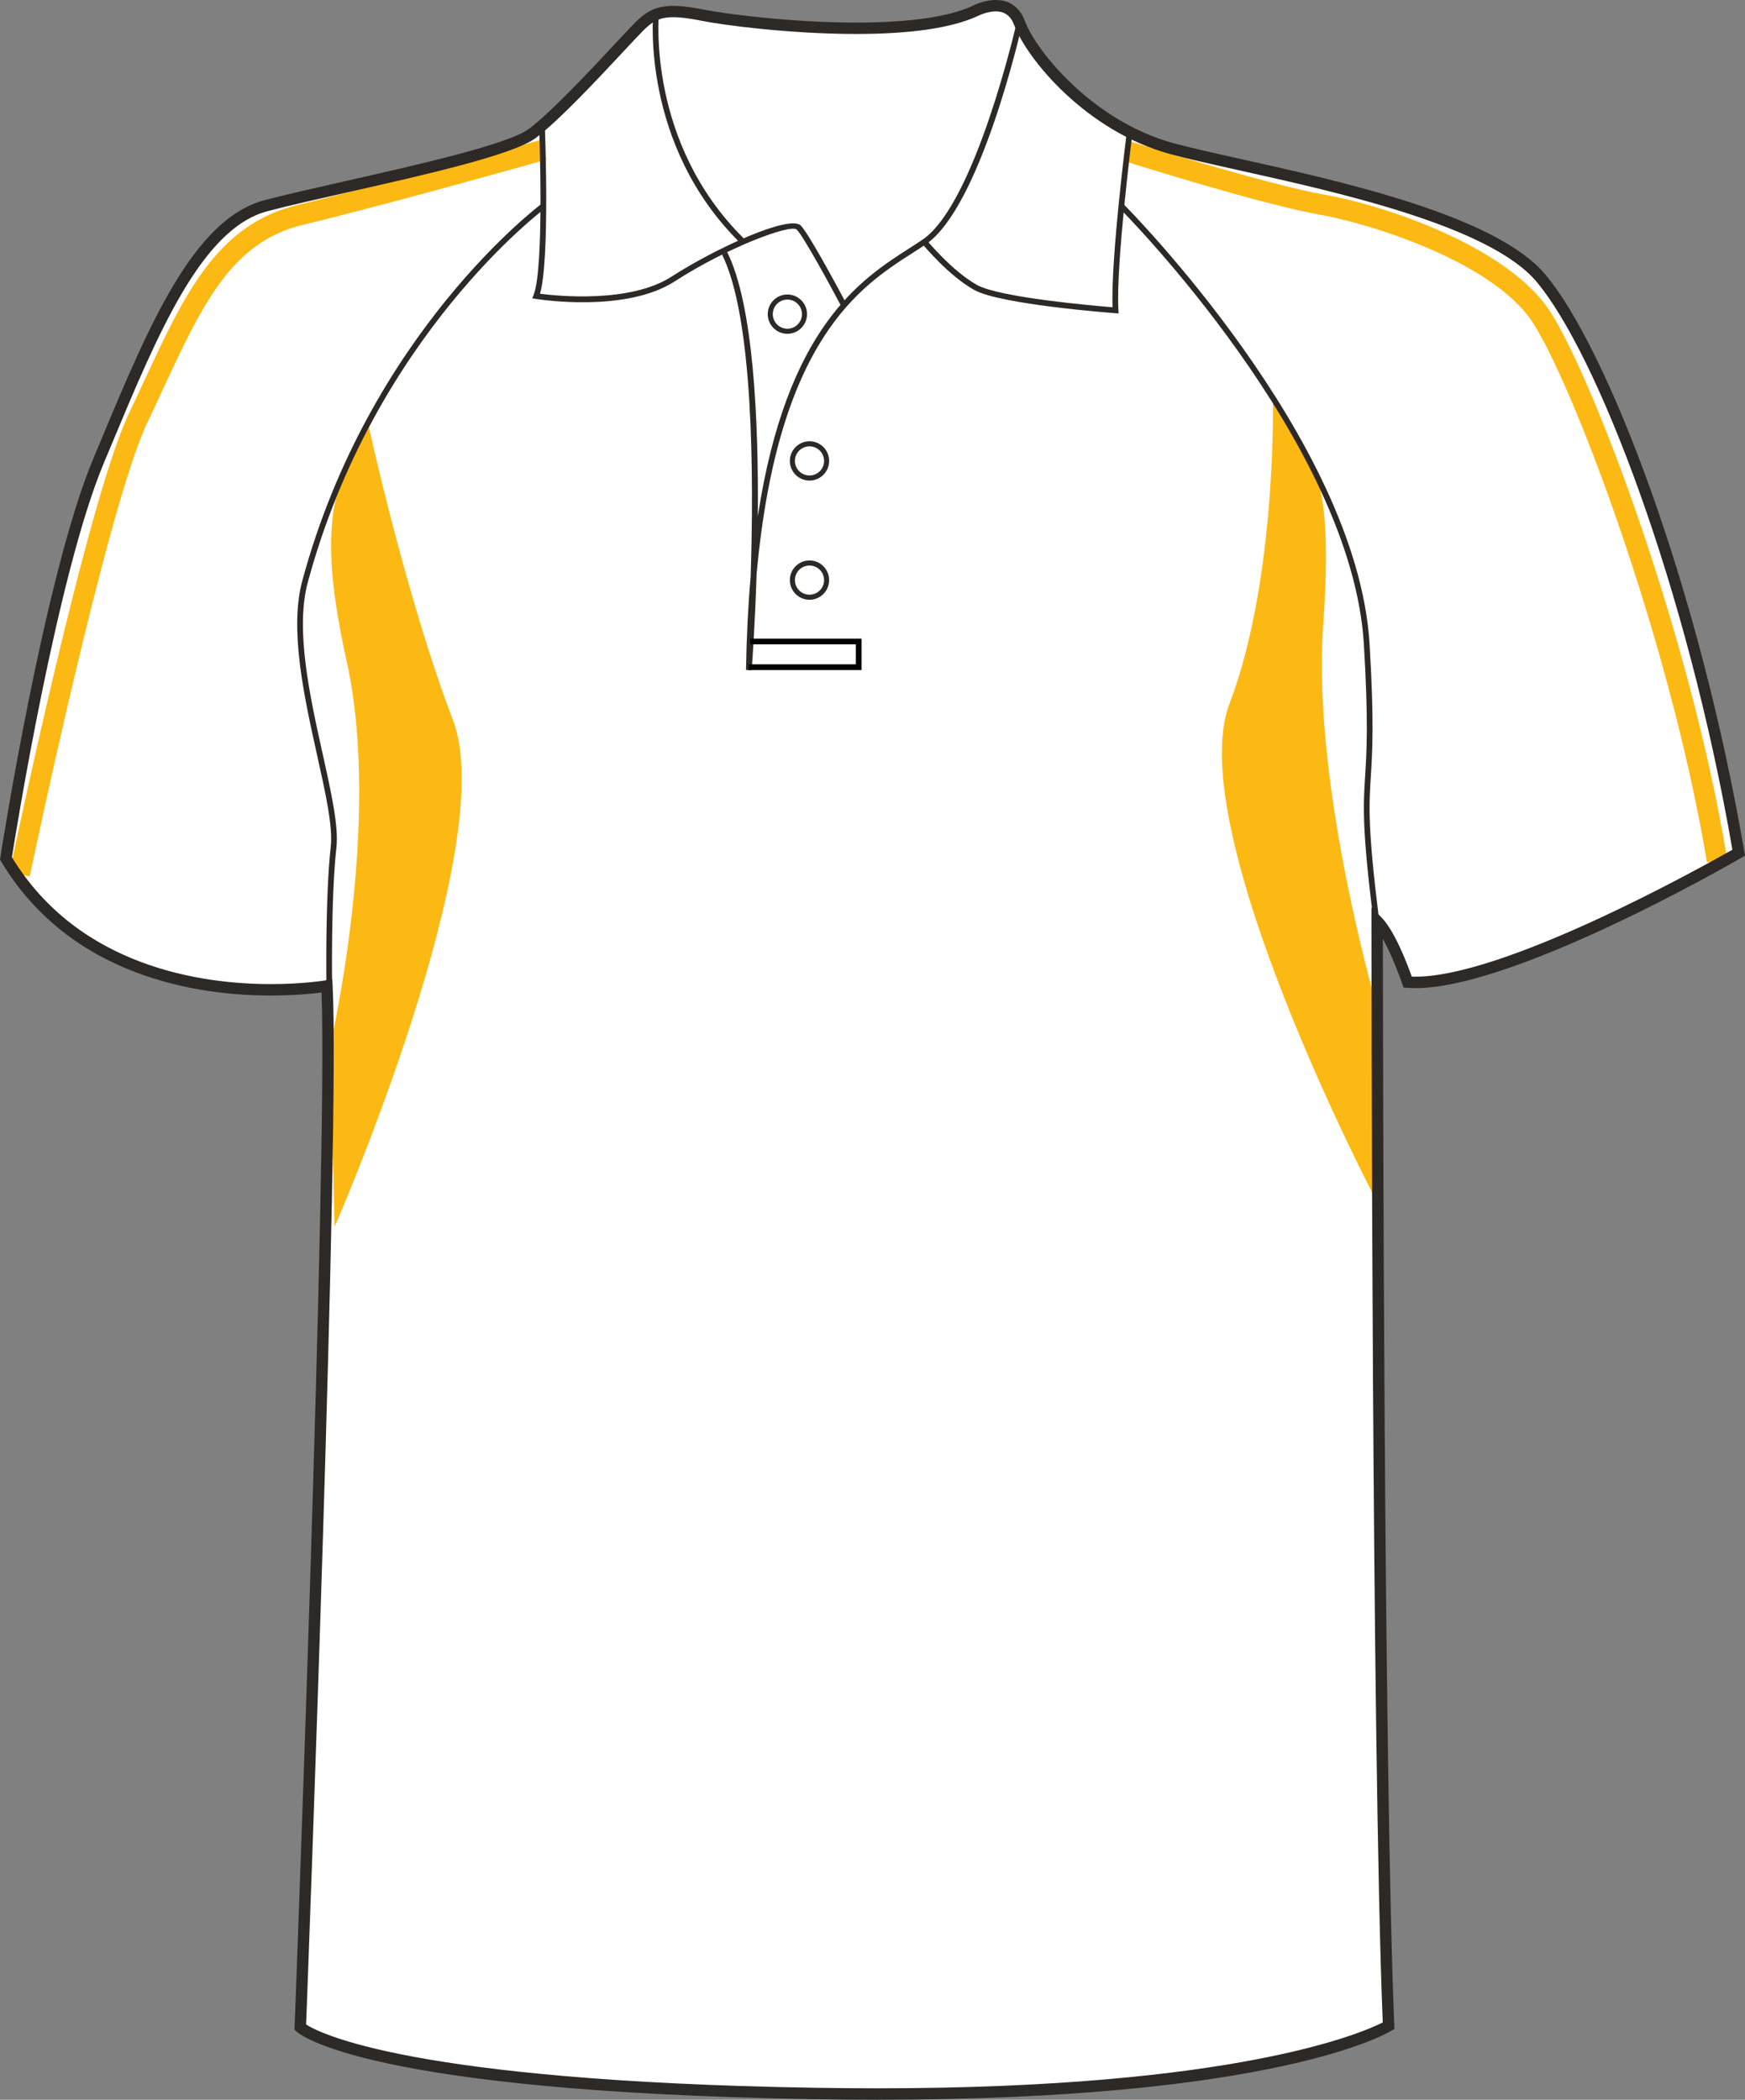
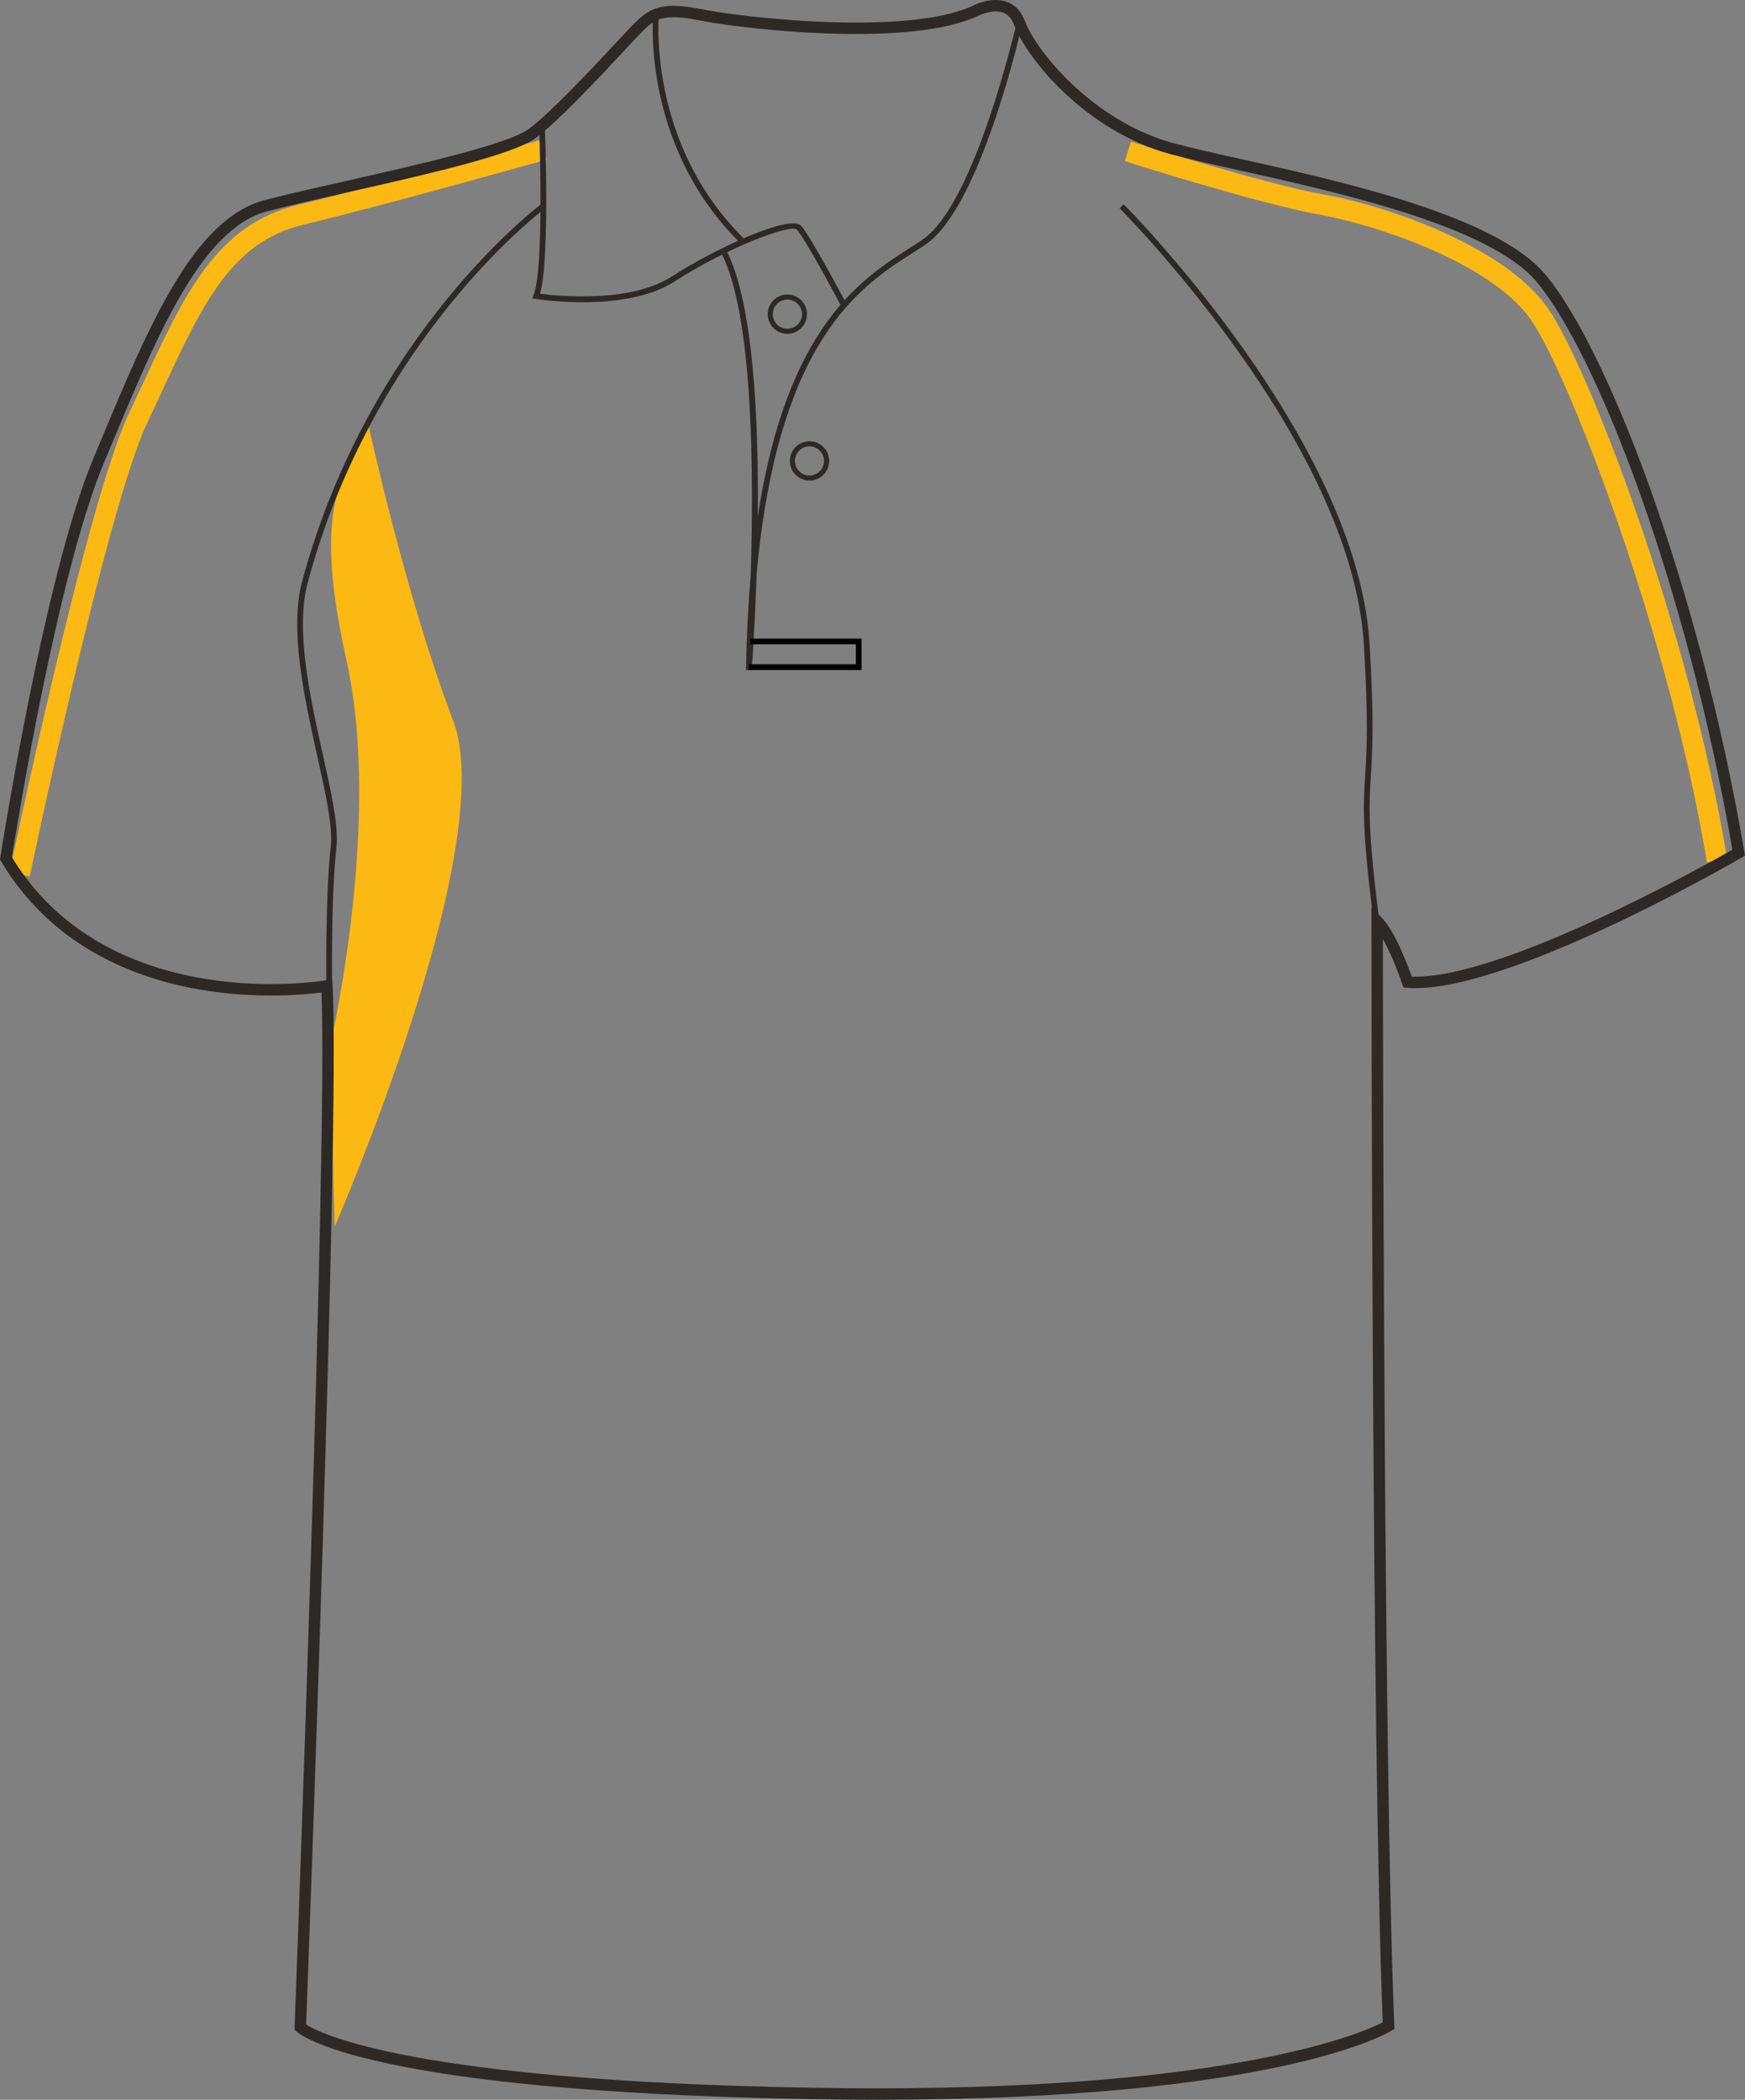
<svg xmlns="http://www.w3.org/2000/svg" version="1.1" id="Layer_1" x="0px" y="0px" width="664.976px" height="800.002px" viewbox="0 0 664.976 800.002" enable-background="new 0 0 664.976 800.002" xml:space="preserve" class="svg0">
  <rect width="100%" height="100%" fill="#808080" stroke="none" />
  <g id="front">
-     <path id="primary" fill="#FFFFFF" d="M124.588,376.729c0,0-90.336,9.721-122.319-48.589c0,0,16.462-106.569,35.313-151.524   c18.853-44.954,36.251-89.912,63.807-97.16c27.553-7.25,89.909-18.85,101.506-27.549c11.603-8.702,34.802-34.804,40.604-40.603   c5.802-5.802,10.154-7.255,24.651-4.353c14.503,2.9,76.856,10.154,102.962-1.449c0,0,13.053-7.25,17.4,4.35   c4.351,11.601,26.103,39.153,58.001,47.853c31.904,8.702,117.453,21.751,140.66,49.303   c23.207,27.552,58.012,117.461,75.408,218.968c0,0-89.912,52.203-126.158,49.302c0,0-5.805-17.399-11.605-23.201   c0,0,0,316.421,4.352,420.827c0,0-46.398,28.711-218.958,25.813c-172.564-2.9-195.766-25.23-195.766-25.23   S127.489,433.288,124.588,376.729z" class="primary" />
    <g id="secondary" class="secondary">
      <path fill="#FDB913" d="M11.323,333.945l-7.667-1.599c1.198-5.754,29.581-141.313,45.333-174.505    c1.932-4.073,3.786-8.067,5.593-11.96c15.658-33.746,28.021-60.4,59.04-67.844c32.188-7.726,91.936-24.595,92.535-24.764    l2.129,7.537c-0.603,0.169-60.501,17.08-92.839,24.843c-27.334,6.562-38.42,30.454-53.765,63.526    c-1.813,3.914-3.676,7.927-5.621,12.021C40.713,193.554,11.617,332.545,11.323,333.945z" class="secondary" />
      <path fill="#FDB913" d="M650.483,328.566c-14.396-86.374-51.848-183.865-66.629-206.04    c-15.102-22.651-61.074-37.231-80.973-40.743c-22.192-3.916-72.146-19.689-74.256-20.357l2.36-7.468    c0.514,0.164,51.576,16.285,73.259,20.112c24.854,4.387,70.213,20.24,86.125,44.111c15.504,23.259,53.037,120.311,67.834,209.095    L650.483,328.566z" class="secondary" />
-       <path fill="#FDB913" d="M485.067,150.598c0,0,1.744,69.625-16.533,117.491c-18.274,47.866,55.697,188.854,55.697,188.854    l1.744-68.753c0,0-26.115-87.029-21.76-149.691C508.565,175.836,498.991,174.966,485.067,150.598z" class="secondary" />
      <path fill="#FDB913" d="M140.211,161.042c0,0,14.145,65.49,32.421,113.358c18.275,47.868-45.111,192.988-45.111,192.988    l-1.743-68.752c0,0,19.926-85.092,6.383-146.428C121.066,201.945,126.285,185.41,140.211,161.042z" class="secondary" />
    </g>
    <path d="M334.238,800.002c-7.833,0-15.932-0.068-24.072-0.205c-171.45-2.883-196.264-24.9-197.237-25.838l-0.703-0.678l0.037-0.975   c0.127-3.354,12.673-331.775,10.261-394.164c-3.438,0.45-10.289,1.157-19.279,1.157c-26.989,0-76.237-6.643-102.84-51.132   L0,327.494l0.12-0.775c0.166-1.071,16.722-107.351,35.456-152.033l2.986-7.138c18.07-43.274,35.139-84.145,62.271-91.282   c8.05-2.12,19.123-4.622,30.846-7.272c27.646-6.25,62.06-14.026,69.91-19.916c8.549-6.413,23.958-22.925,33.163-32.788   c3.201-3.428,5.729-6.139,7.203-7.614c4.082-4.081,7.784-6.442,14.647-6.442c3.078,0,6.883,0.476,11.972,1.494   c7.626,1.525,32.732,4.873,57.656,4.873c19.974,0,34.773-2.077,43.994-6.175C370.236,2.411,374.628,0,379.462,0   c3.688,0,8.604,1.387,11.081,7.998c4.392,11.703,26.144,38.227,56.537,46.52c6.681,1.822,15.717,3.832,26.173,6.159   c38.546,8.577,96.794,21.54,115.581,43.84c23.559,27.976,58.387,117.917,75.885,220l0.256,1.489l-1.309,0.76   c-3.598,2.091-91.059,52.502-127.426,49.591l-1.436-0.114l-0.453-1.366c-0.045-0.13-3.387-10.065-7.369-17.106   c0.039,46.578,0.402,319.252,4.346,413.956l0.055,1.271l-1.08,0.668C528.569,774.736,485.972,800.002,334.238,800.002z    M116.654,771.328c5.063,3.281,40.022,21.535,193.588,24.115c8.117,0.137,16.19,0.203,23.996,0.203   c137.214,0,185.169-21.266,192.696-25.102c-4.248-104.625-4.299-416.409-4.299-419.561v-5.25l3.715,3.71   c5.162,5.162,10.105,18.302,11.648,22.651c33.654,1.22,111.143-42.069,122.178-48.349   c-17.455-100.732-51.598-189.038-74.672-216.434c-17.832-21.174-75.223-33.944-113.191-42.396   c-10.517-2.339-19.596-4.36-26.374-6.208c-32.292-8.809-54.666-36.383-59.468-49.188c-1.306-3.483-3.599-5.174-7.01-5.174   c-3.661,0-7.266,1.945-7.304,1.963c-9.947,4.434-25.345,6.637-45.929,6.637c-25.248,0-50.751-3.404-58.511-4.956   c-14.133-2.825-17.501-1.428-22.688,3.757c-1.42,1.421-3.928,4.107-7.1,7.506c-9.907,10.613-24.877,26.654-33.733,33.3   c-8.599,6.448-42.05,14.009-71.563,20.678c-11.685,2.642-22.722,5.135-30.697,7.235c-25.054,6.592-41.72,46.5-59.363,88.752   l-2.989,7.146C21.897,218.551,6.081,316.836,4.538,326.601c25.595,42.046,72.773,48.342,98.702,48.342   c12.466,0,20.888-1.438,20.973-1.451l2.417-0.421l0.126,2.452C129.551,429.898,117.483,749.496,116.654,771.328z" fill="#2D2926" stroke-width="2px" />
    <path d="M320.491,116.513c-3.813-7.201-14.276-26.456-16.859-29.038c-2.265-2.256-26.554,6.816-46.494,19.72   c-18.625,12.052-51.575,6.911-52.969,6.687l-1.343-0.217l0.504-1.261c4.214-10.538,2.12-64.266,2.101-64.809l2.172-0.085   c0.086,2.15,1.996,51.126-1.814,64.403c6.28,0.82,34.245,3.757,50.167-6.543c16.396-10.607,44.918-23.73,49.212-19.43   c3.341,3.34,16.68,28.488,17.246,29.559L320.491,116.513z" fill="#2D2926" stroke-width="2px" />
    <path d="M281.885,92.373C244.166,55.049,248.888,5.521,248.94,5.025l2.162,0.227c-0.05,0.486-4.646,49.007,32.311,85.575   L281.885,92.373z" fill="#2D2926" stroke-width="2px" />
    <path d="M286.454,255.364l-2.172-0.102c0.214-12.893,0.821-24.681,1.771-35.492c1.255-38.903,0.996-98.998-10.902-122.789   l1.943-0.974c10.02,20.04,12.019,63.979,11.694,100.677c11.021-72.157,39.402-90.348,57.733-102.092   c1.821-1.167,3.535-2.266,5.111-3.344c20.074-13.737,35.652-82.037,35.812-82.727l2.122,0.478   c-0.638,2.846-15.926,69.828-36.702,84.042c-1.594,1.089-3.326,2.201-5.168,3.378c-19.717,12.634-51.252,32.833-59.371,122.311   C287.673,238.906,286.582,253.667,286.454,255.364z" fill="#2D2926" stroke-width="2px" />
-     <path d="M426.282,119.425l-1.247-0.094c-1.783-0.133-43.854-3.344-53.736-8.833c-9.854-5.478-19.482-17.169-19.889-17.666   l1.685-1.375c0.097,0.117,9.773,11.866,19.266,17.138c8.561,4.757,44.481,7.888,51.614,8.47c-0.732-18.311,5.25-65.432,5.51-67.474   l2.157,0.274c-0.066,0.51-6.502,51.213-5.433,68.312L426.282,119.425z" fill="#2D2926" stroke-width="2px" />
-     <path fill="none" stroke="#010101" stroke-width="2px" stroke-miterlimit="10" d="M276.123,96.493" />
    <polygon points="328.326,255.28 285.341,255.28 285.341,253.105 326.152,253.105 326.152,245.493 285.911,245.493 285.911,243.318    328.326,243.318  " />
    <path d="M124.384,375.534c-0.005-0.332-0.499-33.521,1.656-52.941c0.848-7.616-1.943-20.197-5.177-34.769   c-4.997-22.519-10.66-48.041-5.666-66.539c25.546-94.623,90.745-143.313,91.401-143.794l1.288,1.754   c-0.649,0.478-65.251,48.753-90.587,142.605c-4.854,17.983,0.746,43.229,5.688,65.502c3.274,14.76,6.104,27.509,5.217,35.479   c-2.144,19.285-1.648,52.337-1.646,52.668L124.384,375.534z" fill="#2D2926" stroke-width="2px" />
    <path d="M523.373,350.682c-4.396-35.359-3.871-43.664-3.146-55.155c0.572-9.101,1.285-20.43-0.482-49.969   c-4.639-77.361-92.214-165.326-93.097-166.206l1.535-1.542c0.891,0.885,89.042,89.439,93.731,167.617   c1.779,29.673,1.061,41.075,0.479,50.237c-0.715,11.373-1.234,19.592,3.137,54.75L523.373,350.682z" fill="#2D2926" stroke-width="2px" />
-     <path d="M308.48,228.513c-4.128,0-7.488-3.359-7.488-7.487c0-4.13,3.36-7.491,7.488-7.491c4.127,0,7.487,3.361,7.487,7.491   C315.965,225.156,312.607,228.513,308.48,228.513z M308.48,215.47c-3.063,0-5.554,2.492-5.554,5.556s2.49,5.553,5.554,5.553   c3.063,0,5.553-2.491,5.553-5.553C314.032,217.962,311.542,215.47,308.48,215.47z" fill="#2D2926" stroke-width="2px" />
    <path d="M308.48,183.102c-4.128,0-7.488-3.36-7.488-7.491c0-4.128,3.36-7.488,7.488-7.488c4.127,0,7.487,3.36,7.487,7.488   C315.965,179.742,312.607,183.102,308.48,183.102z M308.48,170.058c-3.063,0-5.554,2.491-5.554,5.553   c0,3.065,2.49,5.556,5.554,5.556c3.063,0,5.553-2.494,5.553-5.556S311.542,170.058,308.48,170.058z" fill="#2D2926" stroke-width="2px" />
    <path d="M300.052,127.182c-4.13,0-7.488-3.36-7.488-7.491c0-4.128,3.36-7.489,7.488-7.489c4.127,0,7.486,3.361,7.486,7.489   C307.536,123.822,304.179,127.182,300.052,127.182z M300.052,114.138c-3.063,0-5.558,2.491-5.558,5.554   c0,3.064,2.492,5.556,5.558,5.556c3.063,0,5.554-2.494,5.554-5.556C305.605,116.629,303.114,114.138,300.052,114.138z" fill="#2D2926" stroke-width="2px" />
  </g>
</svg>